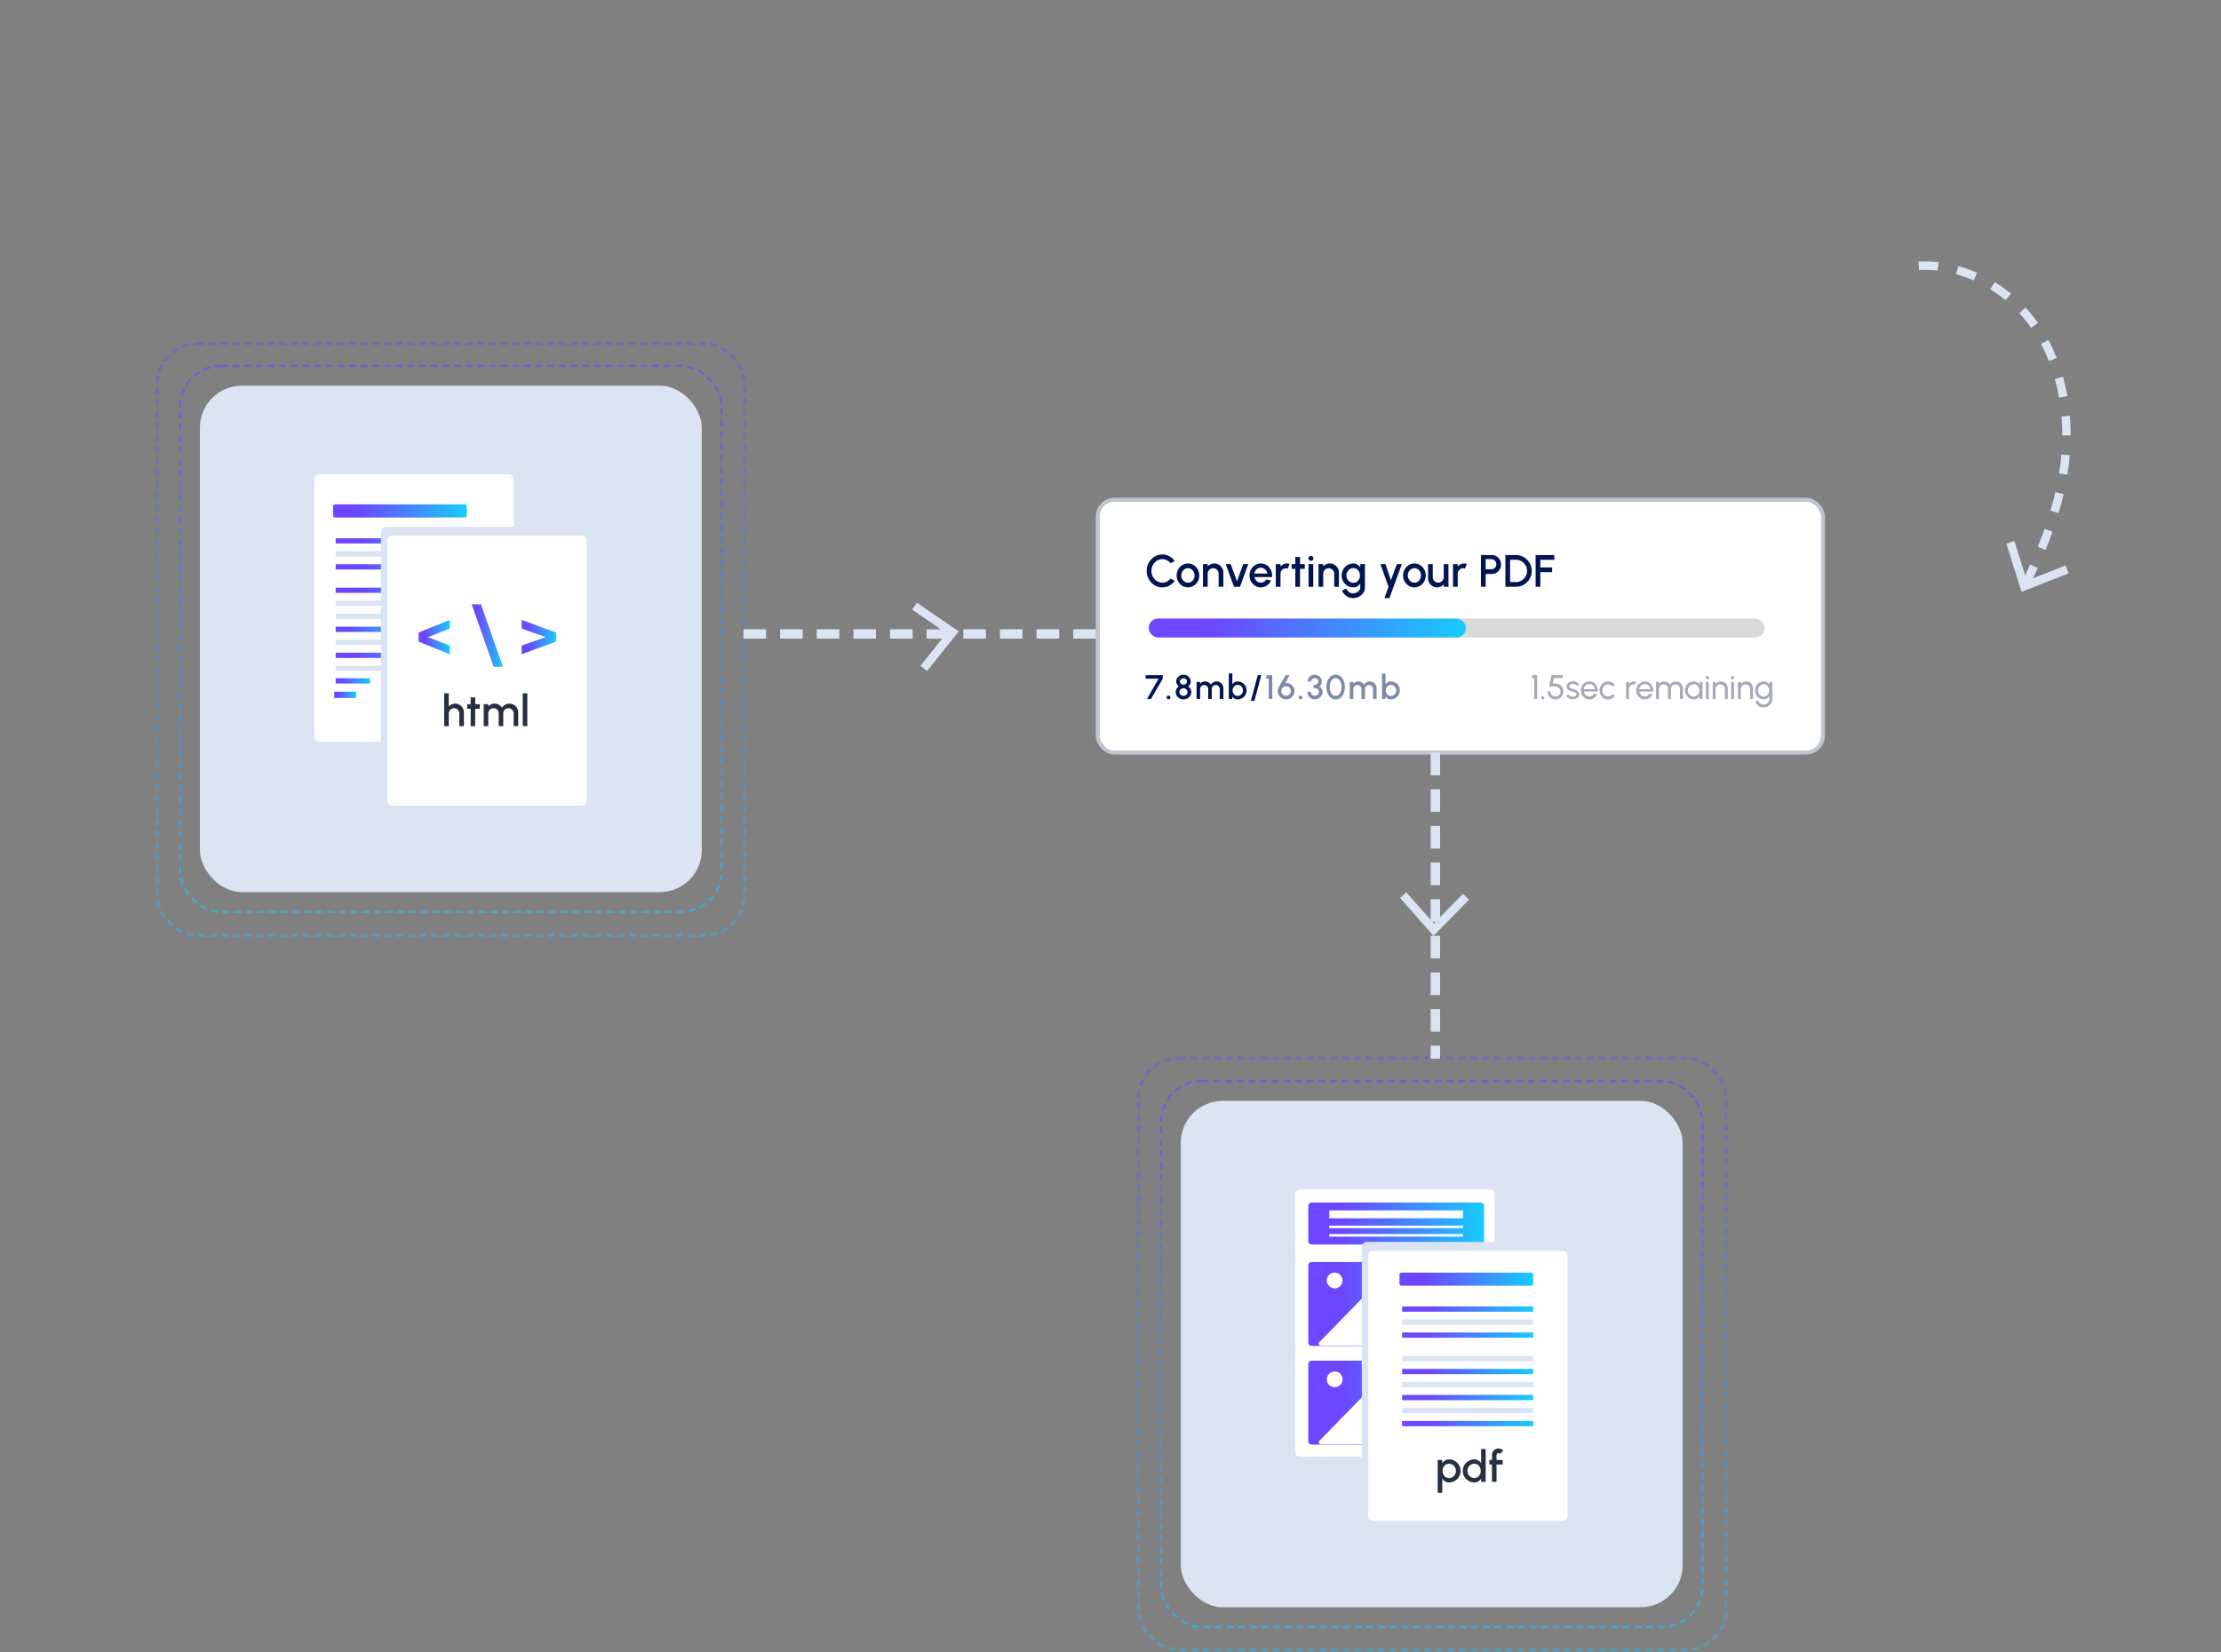
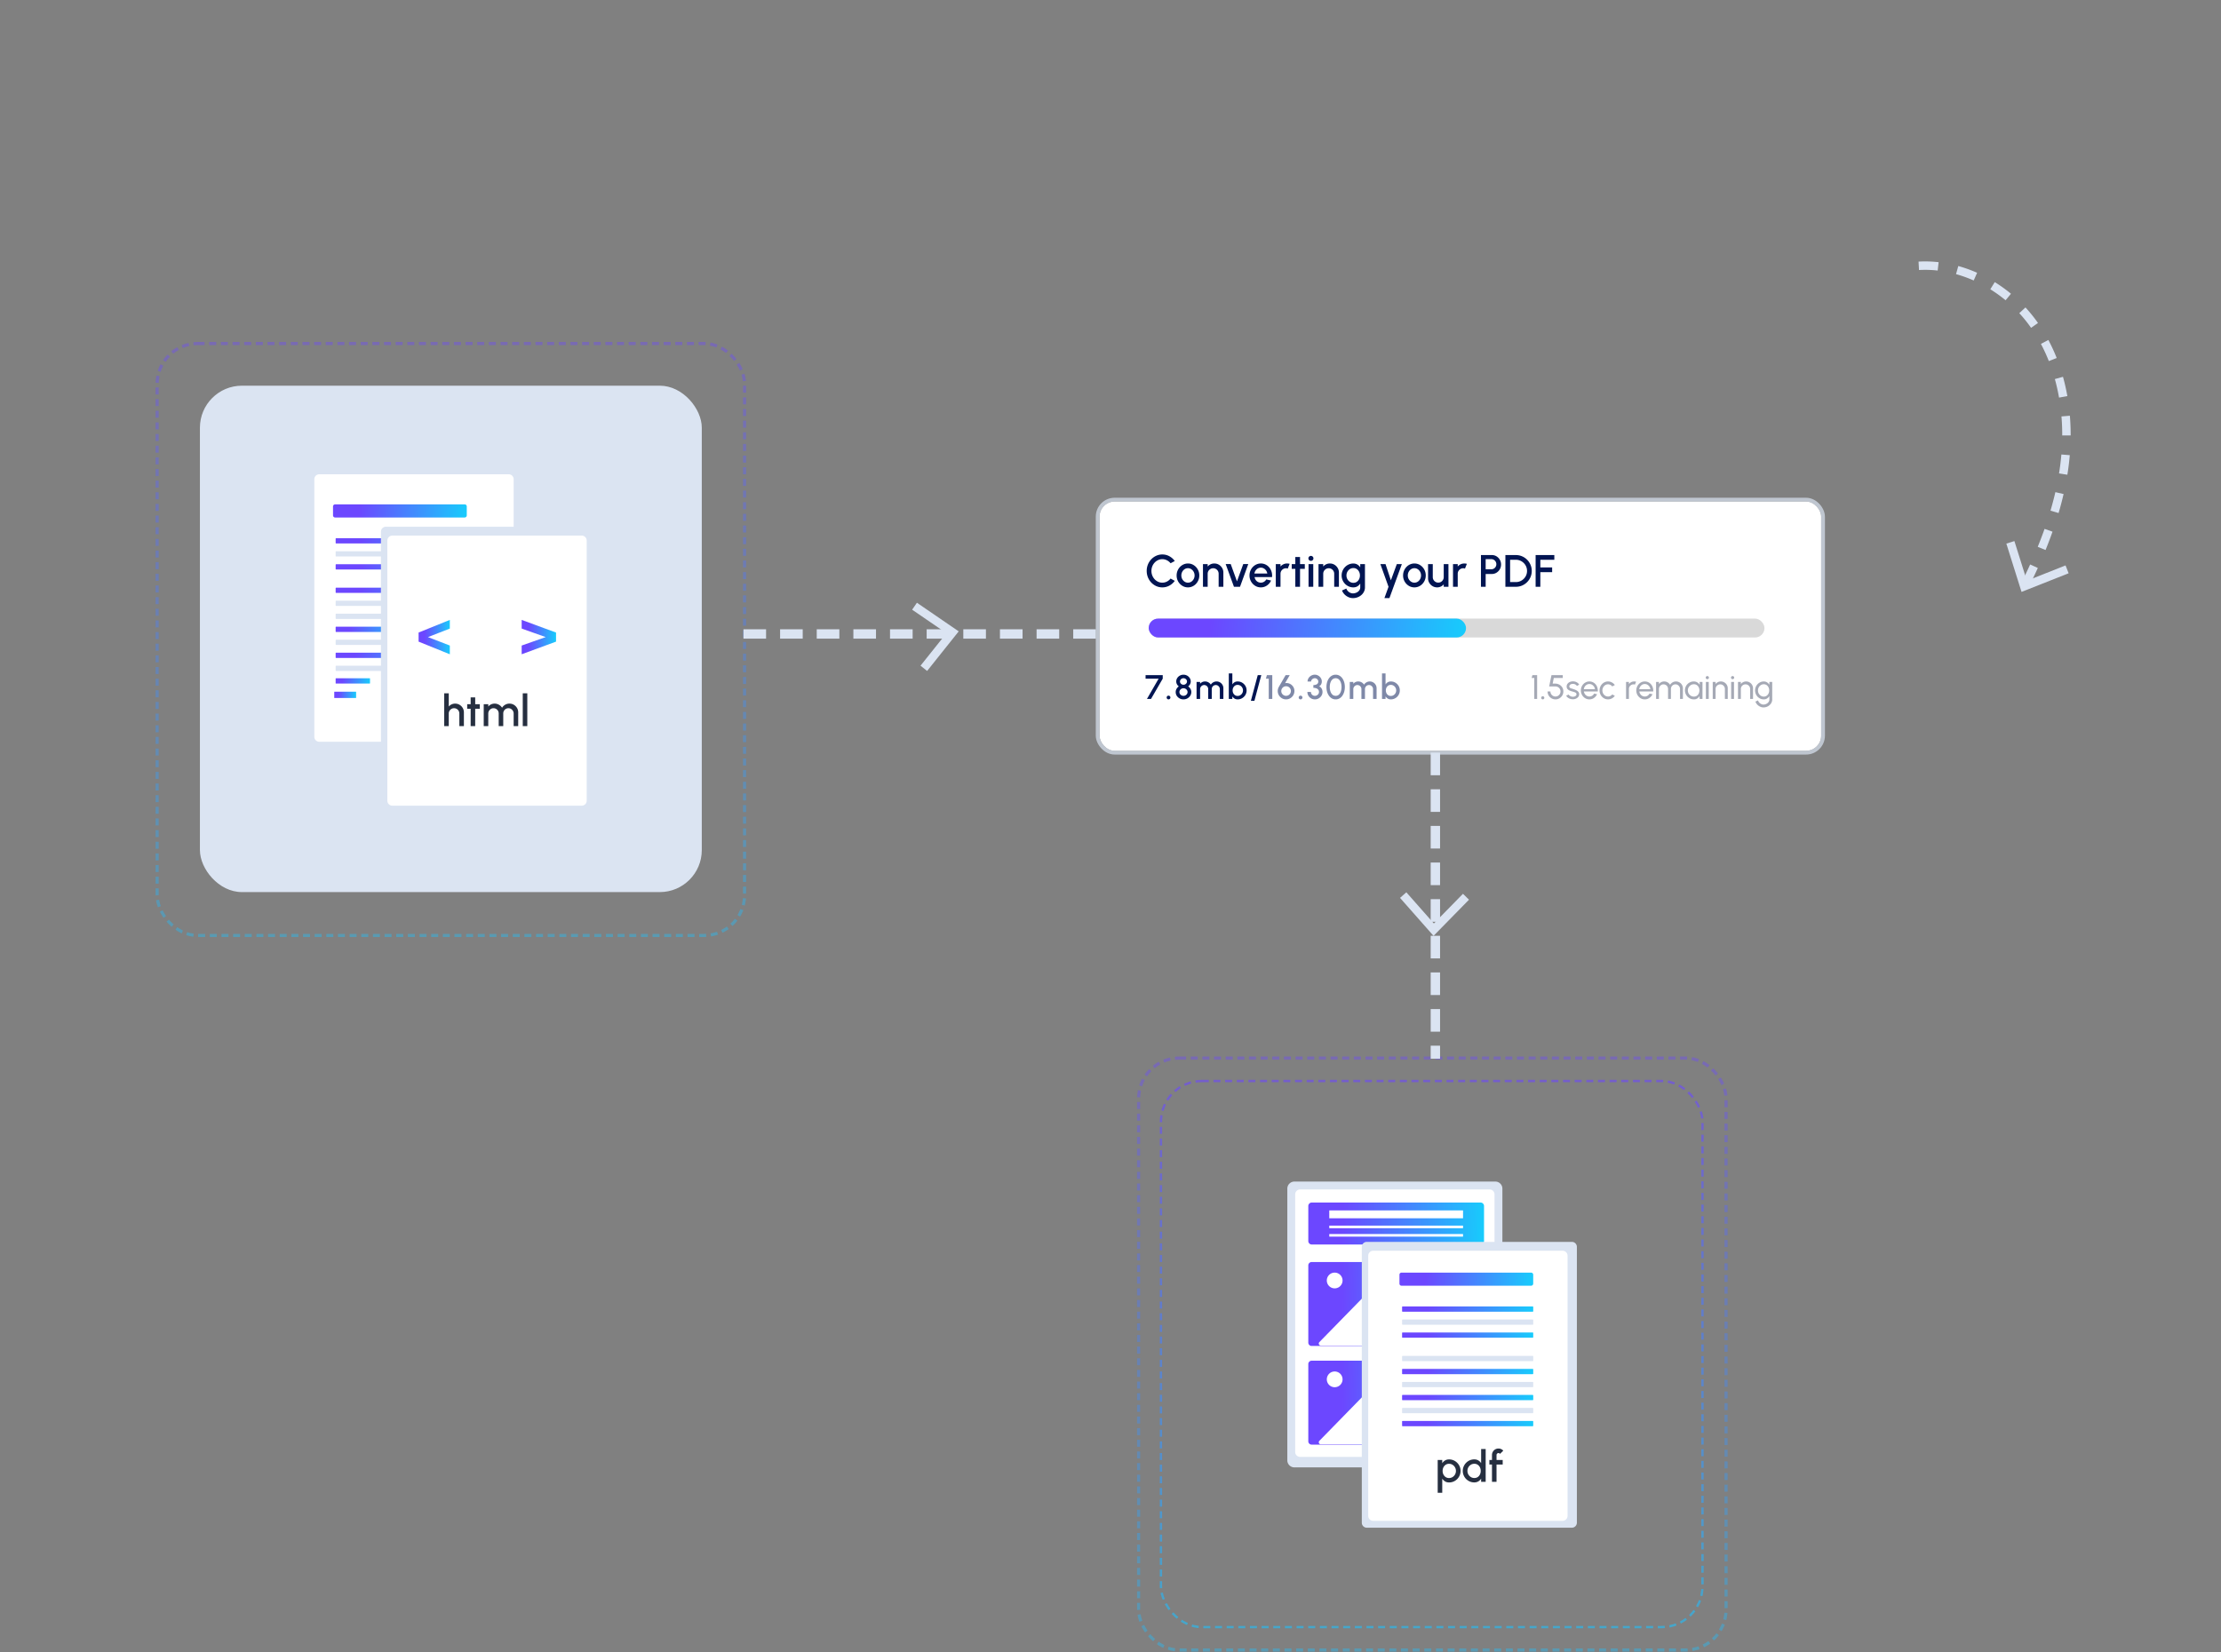
<svg xmlns="http://www.w3.org/2000/svg" width="711" height="529" fill="none">
  <rect width="100%" height="100%" fill="#808080" stroke="none" />
-   <rect width="160.66" height="162.155" x="378" y="352.5" fill="#DBE4F2" rx="13.451" />
  <g clip-path="url(#a)">
    <path fill="#DBE4F2" d="M478.695 378.347h-64.332a2.262 2.262 0 0 0-2.259 2.262v86.998a2.26 2.26 0 0 0 2.259 2.262h64.332a2.265 2.265 0 0 0 2.26-2.262v-86.998a2.266 2.266 0 0 0-2.26-2.262z" />
    <path fill="#fff" d="M416.185 380.866a1.587 1.587 0 0 0-1.562 1.598v82.45a1.58 1.58 0 0 0 1.562 1.597h60.69a1.58 1.58 0 0 0 1.562-1.597v-82.45a1.583 1.583 0 0 0-1.562-1.598h-60.69z" />
    <path fill="url(#b)" d="M419.866 385.065c-.29.016-.563.146-.758.362a1.105 1.105 0 0 0-.287.79v11.131c-.012.29.091.574.287.789.195.216.468.346.758.362h54.167a1.106 1.106 0 0 0 1.045-1.151v-11.131a1.108 1.108 0 0 0-1.045-1.152h-54.167z" />
    <path fill="url(#c)" d="M419.866 404.118a1.066 1.066 0 0 0-1.045 1.09v24.69a1.066 1.066 0 0 0 1.045 1.09h54.166a1.074 1.074 0 0 0 1.046-1.09v-24.69a1.071 1.071 0 0 0-1.046-1.09h-54.166z" />
    <path fill="#fff" d="M468.359 387.583h-42.822v2.519h42.822v-2.519zm0 4.87h-42.822v.84h42.822v-.84zm0 2.688h-42.822v.84h42.822v-.84zm-17.766 35.808h19.653a.636.636 0 0 0 .584-.4.655.655 0 0 0-.137-.706l-12.578-12.871a.618.618 0 0 0-.894 0l-3.129 3.202a1.308 1.308 0 0 1-1.876 0l-9.797-10.026a.62.62 0 0 0-.69-.14.624.624 0 0 0-.205.14l-19.16 19.607a.655.655 0 0 0-.138.706.633.633 0 0 0 .584.4h27.807l-.024.088zm-23.376-18.407a2.52 2.52 0 1 0-.001-5.039 2.52 2.52 0 0 0 .001 5.039z" />
    <path fill="url(#d)" d="M419.866 435.709a1.066 1.066 0 0 0-1.045 1.09v24.69a1.066 1.066 0 0 0 1.045 1.09h54.166a1.074 1.074 0 0 0 1.046-1.09v-24.69a1.071 1.071 0 0 0-1.046-1.09h-54.166z" />
    <path fill="#fff" d="M450.593 462.561h19.653a.636.636 0 0 0 .584-.4.655.655 0 0 0-.137-.706l-12.578-12.871a.61.61 0 0 0-.447-.189.635.635 0 0 0-.447.189l-3.129 3.201a1.308 1.308 0 0 1-1.876 0l-9.797-10.025a.613.613 0 0 0-.447-.189.632.632 0 0 0-.448.189l-19.16 19.607a.655.655 0 0 0-.138.706.633.633 0 0 0 .584.4h27.807l-.024.088zm-23.376-18.363a2.52 2.52 0 1 0 0-5.039 2.52 2.52 0 0 0 0 5.039z" />
    <path fill="#DBE4F2" d="M437.546 397.659a1.593 1.593 0 0 0-1.597 1.59v88.341a1.592 1.592 0 0 0 1.597 1.591h65.657a1.595 1.595 0 0 0 1.597-1.591v-88.341a1.594 1.594 0 0 0-1.597-1.59h-65.657z" />
    <path fill="#fff" d="M439.564 400.5a1.587 1.587 0 0 0-1.562 1.612v83.259a1.589 1.589 0 0 0 1.562 1.612h60.69a1.587 1.587 0 0 0 1.562-1.612v-83.259a1.592 1.592 0 0 0-1.562-1.612h-60.69z" />
    <path fill="url(#e)" d="M448.704 407.501a.671.671 0 0 0-.702.637v2.924a.673.673 0 0 0 .702.637h41.415a.675.675 0 0 0 .701-.637v-2.924a.673.673 0 0 0-.701-.637h-41.415z" />
    <path fill="url(#f)" d="M449.018 418.339a.174.174 0 0 0-.068.016.173.173 0 0 0-.094.099.158.158 0 0 0-.012.068v1.314a.16.16 0 0 0 .012.068.173.173 0 0 0 .094.099c.021.01.044.015.068.015h41.635a.17.17 0 0 0 .124-.055.176.176 0 0 0 .05-.127v-1.314a.176.176 0 0 0-.05-.127.183.183 0 0 0-.124-.056h-41.635z" />
    <path fill="#DBE4F2" d="M449.018 422.505a.174.174 0 0 0-.068.016.173.173 0 0 0-.094.099.158.158 0 0 0-.012.068v1.314a.16.16 0 0 0 .012.068.173.173 0 0 0 .094.099c.021.01.044.015.068.016h41.635a.183.183 0 0 0 .162-.115.199.199 0 0 0 .012-.068v-1.314a.176.176 0 0 0-.05-.127.183.183 0 0 0-.124-.056h-41.635z" />
    <path fill="url(#g)" d="M449.018 426.672a.157.157 0 0 0-.068.015.173.173 0 0 0-.094.099.162.162 0 0 0-.012.069v1.313a.179.179 0 0 0 .174.183h41.635a.183.183 0 0 0 .162-.114.205.205 0 0 0 .012-.069v-1.313a.176.176 0 0 0-.05-.128.17.17 0 0 0-.124-.055h-41.635z" />
    <path fill="#DBE4F2" d="M449.018 434.171a.157.157 0 0 0-.068.015.173.173 0 0 0-.094.099.162.162 0 0 0-.012.069v1.313a.179.179 0 0 0 .174.183h41.635a.203.203 0 0 0 .068-.015.188.188 0 0 0 .094-.099.205.205 0 0 0 .012-.069v-1.313a.176.176 0 0 0-.05-.128.17.17 0 0 0-.124-.055h-41.635z" />
    <path fill="url(#h)" d="M449.018 438.337a.173.173 0 0 0-.125.055.173.173 0 0 0-.037.059.162.162 0 0 0-.012.069v1.313a.162.162 0 0 0 .012.069.173.173 0 0 0 .094.099.193.193 0 0 0 .068.015h41.635a.203.203 0 0 0 .068-.015.185.185 0 0 0 .094-.099.2.2 0 0 0 .012-.069v-1.313a.176.176 0 0 0-.05-.128.185.185 0 0 0-.056-.04.181.181 0 0 0-.068-.015h-41.635z" />
    <path fill="#DBE4F2" d="M449.018 442.503a.193.193 0 0 0-.068.015.18.18 0 0 0-.106.168v1.313a.162.162 0 0 0 .012.069.173.173 0 0 0 .094.099c.021.01.044.015.068.015h41.635a.17.17 0 0 0 .124-.055.176.176 0 0 0 .05-.128v-1.313a.205.205 0 0 0-.012-.069.188.188 0 0 0-.094-.099.203.203 0 0 0-.068-.015h-41.635z" />
    <path fill="url(#i)" d="M449.018 446.669a.174.174 0 0 0-.068.016.173.173 0 0 0-.094.099.16.16 0 0 0-.012.068v1.314a.16.16 0 0 0 .012.068.173.173 0 0 0 .094.099c.021.01.044.015.068.016h41.635a.183.183 0 0 0 .162-.115.199.199 0 0 0 .012-.068v-1.314a.176.176 0 0 0-.05-.127.183.183 0 0 0-.124-.056h-41.635z" />
    <path fill="#DBE4F2" d="M449.018 450.836a.157.157 0 0 0-.068.015.173.173 0 0 0-.094.099.162.162 0 0 0-.012.069v1.313a.179.179 0 0 0 .174.183h41.635a.203.203 0 0 0 .068-.015.188.188 0 0 0 .094-.099.205.205 0 0 0 .012-.069v-1.313a.176.176 0 0 0-.05-.128.17.17 0 0 0-.124-.055h-41.635z" />
    <path fill="url(#j)" d="M449.018 455.002a.178.178 0 0 0-.174.183v1.313a.162.162 0 0 0 .012.069.173.173 0 0 0 .094.099.173.173 0 0 0 .068.015h41.635a.181.181 0 0 0 .068-.015.185.185 0 0 0 .094-.099.2.2 0 0 0 .012-.069v-1.313a.176.176 0 0 0-.05-.128.185.185 0 0 0-.056-.04.203.203 0 0 0-.068-.015h-41.635z" />
    <path fill="#262F40" d="M461.7 477.997h-1.456v-10.5h1.456v1.029c.234-.36.532-.651.896-.875.364-.224.794-.336 1.288-.336a3.635 3.635 0 0 1 2.604 1.085c.336.336.6.725.791 1.169.192.443.287.919.287 1.428 0 .508-.095.987-.287 1.435a3.784 3.784 0 0 1-.791 1.183 3.713 3.713 0 0 1-1.176.791 3.568 3.568 0 0 1-1.428.287c-.494 0-.924-.112-1.288-.336a2.934 2.934 0 0 1-.896-.875v4.515zm2.17-9.275a1.88 1.88 0 0 0-1.071.308c-.308.205-.548.48-.721.826-.172.34-.259.721-.259 1.141 0 .42.087.802.259 1.148.173.345.413.62.721.826.308.205.665.308 1.071.308.402 0 .77-.101 1.106-.301.336-.206.605-.481.805-.826.201-.346.301-.731.301-1.155 0-.416-.1-.796-.301-1.141a2.25 2.25 0 0 0-.798-.826 2.087 2.087 0 0 0-1.113-.308zm10.277-4.725h1.456v10.5h-1.456v-1.029a2.708 2.708 0 0 1-.896.882c-.369.219-.801.329-1.295.329-.509 0-.985-.096-1.428-.287a3.805 3.805 0 0 1-1.176-.791 3.81 3.81 0 0 1-.791-1.176 3.558 3.558 0 0 1-.287-1.428c0-.509.095-.985.287-1.428a3.723 3.723 0 0 1 1.967-1.974 3.551 3.551 0 0 1 1.428-.287c.494 0 .926.112 1.295.336.368.219.667.508.896.868v-4.515zm-2.177 9.275c.41 0 .77-.101 1.078-.301.308-.206.546-.481.714-.826.172-.346.259-.728.259-1.148 0-.425-.087-.81-.259-1.155a2.043 2.043 0 0 0-.721-.819 1.862 1.862 0 0 0-1.071-.308c-.406 0-.777.102-1.113.308a2.284 2.284 0 0 0-1.092 1.974c0 .424.1.809.301 1.155.205.34.473.613.805.819.336.2.702.301 1.099.301zm7.108-7.364v1.589h1.974v1.456h-1.974v5.544h-1.456v-5.544h-.833v-1.456h.833v-1.589a2 2 0 0 1 .28-1.043c.187-.318.437-.57.749-.756.318-.187.67-.28 1.057-.28.28 0 .553.056.819.168.266.112.504.284.714.518l-1.043 1.029a.472.472 0 0 0-.217-.189.572.572 0 0 0-.273-.07.622.622 0 0 0-.63.623z" />
  </g>
  <rect width="173.364" height="174.858" x="371.647" y="346.149" stroke="url(#k)" stroke-dasharray="2.24 1.49" stroke-width=".747" opacity=".6" rx="13.077" />
  <rect width="188.056" height="189.55" x="364.5" y="338.802" stroke="url(#l)" stroke-dasharray="2.24 1.49" opacity=".4" rx="12.951" />
  <rect width="160.66" height="162.155" x="64" y="123.5" fill="#DBE4F2" rx="13.451" />
  <g clip-path="url(#m)">
    <path fill="#DBE4F2" d="M164.695 149.347h-64.332a2.264 2.264 0 0 0-2.26 2.262v86.998a2.263 2.263 0 0 0 2.26 2.262h64.332a2.265 2.265 0 0 0 2.26-2.262v-86.998a2.266 2.266 0 0 0-2.26-2.262z" />
    <path fill="#fff" d="M102.185 151.866a1.587 1.587 0 0 0-1.562 1.598v82.45a1.58 1.58 0 0 0 1.562 1.597h60.69a1.58 1.58 0 0 0 1.562-1.597v-82.45a1.583 1.583 0 0 0-1.562-1.598h-60.69z" />
    <path fill="url(#n)" d="M107.309 161.504a.673.673 0 0 0-.702.637v2.924a.673.673 0 0 0 .702.637h41.415a.672.672 0 0 0 .702-.637v-2.924a.67.67 0 0 0-.702-.637h-41.415z" />
    <path fill="url(#o)" d="M107.623 172.342a.183.183 0 0 0-.162.115.195.195 0 0 0-.012.068v1.314c0 .023.004.046.012.068a.19.19 0 0 0 .037.059.184.184 0 0 0 .057.04c.022.01.045.015.068.015h41.635a.173.173 0 0 0 .162-.114.16.16 0 0 0 .012-.068v-1.314a.158.158 0 0 0-.012-.068.173.173 0 0 0-.094-.099.178.178 0 0 0-.068-.016h-41.635z" />
    <path fill="#DBE4F2" d="M107.54 176.509a.052.052 0 0 0-.035.015.117.117 0 0 0-.03.04.291.291 0 0 0-.026.127v1.314a.291.291 0 0 0 .026.127.117.117 0 0 0 .03.04c.011.01.023.015.035.016h21.798a.064.064 0 0 0 .036-.016.115.115 0 0 0 .029-.04.205.205 0 0 0 .02-.059.374.374 0 0 0 .006-.068v-1.314a.382.382 0 0 0-.006-.068.205.205 0 0 0-.02-.059.115.115 0 0 0-.029-.04.056.056 0 0 0-.036-.015H107.54z" />
    <path fill="url(#p)" d="M107.623 180.675a.181.181 0 0 0-.125.055.19.19 0 0 0-.037.059.2.2 0 0 0-.012.069v1.313c0 .023.004.047.012.069a.19.19 0 0 0 .037.059c.017.017.036.03.057.04a.203.203 0 0 0 .068.015h41.635a.198.198 0 0 0 .068-.015.173.173 0 0 0 .094-.099.165.165 0 0 0 .012-.069v-1.313a.162.162 0 0 0-.012-.069.173.173 0 0 0-.094-.099.177.177 0 0 0-.068-.015h-41.635z" />
    <path fill="url(#q)" d="M107.623 188.174a.181.181 0 0 0-.125.055.19.19 0 0 0-.037.059.2.2 0 0 0-.012.069v1.313a.2.2 0 0 0 .012.069.19.19 0 0 0 .037.059c.017.017.036.03.057.04a.203.203 0 0 0 .068.015h41.635a.198.198 0 0 0 .068-.015.173.173 0 0 0 .094-.099.162.162 0 0 0 .012-.069v-1.313a.162.162 0 0 0-.012-.069.173.173 0 0 0-.094-.099.177.177 0 0 0-.068-.015h-41.635z" />
    <path fill="#DBE4F2" d="M107.582 192.34a.12.12 0 0 0-.095.055.191.191 0 0 0-.029.059.267.267 0 0 0-.009.069v1.313c0 .024.003.047.009.069a.191.191 0 0 0 .029.059c.012.017.027.03.043.04a.108.108 0 0 0 .052.015h31.715a.107.107 0 0 0 .051-.015.151.151 0 0 0 .044-.04.19.19 0 0 0 .028-.059.199.199 0 0 0 .009-.069v-1.313a.202.202 0 0 0-.009-.069.19.19 0 0 0-.028-.059.151.151 0 0 0-.044-.04.12.12 0 0 0-.051-.015h-31.715zm.041 4.166a.183.183 0 0 0-.162.115.195.195 0 0 0-.012.068v1.314c0 .023.004.046.012.068a.19.19 0 0 0 .037.059.184.184 0 0 0 .057.04c.022.01.045.015.068.015h41.635a.173.173 0 0 0 .162-.114.16.16 0 0 0 .012-.068v-1.314a.158.158 0 0 0-.012-.068.173.173 0 0 0-.094-.099.178.178 0 0 0-.068-.016h-41.635z" />
    <path fill="url(#r)" d="M107.54 200.673a.052.052 0 0 0-.035.015.117.117 0 0 0-.03.04.291.291 0 0 0-.026.127v1.314a.291.291 0 0 0 .026.127.117.117 0 0 0 .03.04c.011.01.023.015.035.016h21.798a.064.064 0 0 0 .036-.016.115.115 0 0 0 .029-.04.205.205 0 0 0 .02-.059.374.374 0 0 0 .006-.068v-1.314a.382.382 0 0 0-.006-.068.205.205 0 0 0-.02-.059.115.115 0 0 0-.029-.04.056.056 0 0 0-.036-.015H107.54z" />
    <path fill="#DBE4F2" d="M107.623 204.839a.181.181 0 0 0-.125.055.19.19 0 0 0-.037.059.2.2 0 0 0-.012.069v1.313a.2.2 0 0 0 .012.069.19.19 0 0 0 .037.059c.017.017.036.03.057.04a.203.203 0 0 0 .068.015h41.635a.198.198 0 0 0 .068-.015.173.173 0 0 0 .094-.099.162.162 0 0 0 .012-.069v-1.313a.162.162 0 0 0-.012-.069.173.173 0 0 0-.094-.099.177.177 0 0 0-.068-.015h-41.635z" />
    <path fill="url(#s)" d="M107.582 209.005a.12.12 0 0 0-.052.015.175.175 0 0 0-.072.099.267.267 0 0 0-.009.069v1.313c0 .024.003.047.009.069a.191.191 0 0 0 .029.059c.012.017.027.03.043.04a.108.108 0 0 0 .052.015h31.715a.107.107 0 0 0 .051-.015.151.151 0 0 0 .044-.04.19.19 0 0 0 .028-.059.199.199 0 0 0 .009-.069v-1.313a.202.202 0 0 0-.037-.127.155.155 0 0 0-.044-.041.12.12 0 0 0-.051-.015h-31.715z" />
    <path fill="#DBE4F2" d="M107.623 213.171a.183.183 0 0 0-.162.115.199.199 0 0 0-.012.068v1.314c0 .023.004.046.012.068a.19.19 0 0 0 .037.059.184.184 0 0 0 .125.056h41.635a.178.178 0 0 0 .068-.016.173.173 0 0 0 .094-.099.16.16 0 0 0 .012-.068v-1.314a.16.16 0 0 0-.012-.068.173.173 0 0 0-.094-.099.178.178 0 0 0-.068-.016h-41.635z" />
    <path fill="url(#t)" d="M107.495 217.19c-.006.001-.012.006-.018.015a.148.148 0 0 0-.015.041.692.692 0 0 0-.013.127v1.313a.763.763 0 0 0 .013.128.129.129 0 0 0 .015.04c.006.01.012.015.018.015h10.909c.006 0 .012-.005.017-.015a.314.314 0 0 0 .025-.099.763.763 0 0 0 .003-.069v-1.313a.78.78 0 0 0-.003-.069.318.318 0 0 0-.025-.099c-.005-.009-.011-.014-.017-.015h-10.909z" />
    <path fill="url(#u)" d="M107.031 221.5c-.004.001-.008.007-.011.018a.655.655 0 0 0-.016.118 2.138 2.138 0 0 0-.002.082v1.564a2.138 2.138 0 0 0 .008.152c.003.02.006.036.01.048.003.011.007.017.011.018h6.942c.004-.001.008-.007.011-.018a.303.303 0 0 0 .01-.048c.002-.02.005-.044.006-.07l.002-.082v-1.564l-.002-.082c-.001-.026-.004-.05-.006-.07a.303.303 0 0 0-.01-.048c-.003-.011-.007-.017-.011-.018h-6.942z" />
-     <path fill="#fff" d="M136.593 233.561h19.653a.636.636 0 0 0 .584-.4.655.655 0 0 0-.137-.706l-12.578-12.871a.61.61 0 0 0-.447-.189.635.635 0 0 0-.447.189l-3.129 3.201a1.308 1.308 0 0 1-1.876 0l-9.797-10.025a.613.613 0 0 0-.447-.189.632.632 0 0 0-.448.189l-19.16 19.607a.655.655 0 0 0-.138.706.633.633 0 0 0 .584.4h27.807l-.024.088z" />
    <path fill="#DBE4F2" d="M123.546 168.659a1.593 1.593 0 0 0-1.597 1.59v88.341a1.592 1.592 0 0 0 1.597 1.591h65.657a1.595 1.595 0 0 0 1.597-1.591v-88.341a1.594 1.594 0 0 0-1.597-1.59h-65.657z" />
    <path fill="#fff" d="M125.564 171.5a1.587 1.587 0 0 0-1.562 1.612v83.259a1.589 1.589 0 0 0 1.562 1.612h60.69a1.587 1.587 0 0 0 1.562-1.612v-83.259a1.592 1.592 0 0 0-1.562-1.612h-60.69z" />
    <path fill="#262F40" d="M148.505 228.111v4.389h-1.456v-4.032c0-.313-.077-.597-.231-.854a1.647 1.647 0 0 0-.609-.609 1.603 1.603 0 0 0-.854-.231c-.308 0-.59.077-.847.231a1.712 1.712 0 0 0-.616.609 1.628 1.628 0 0 0-.231.854v4.032h-1.456V222h1.456v4.242a2.65 2.65 0 0 1 2.044-.938c.518 0 .99.126 1.414.378.425.252.761.59 1.008 1.015.252.425.378.896.378 1.414zm5.094-1.155h-1.47l-.007 5.544h-1.456l.007-5.544h-1.113V225.5h1.113l-.007-2.198h1.456l.007 2.198h1.47v1.456zm1.253 5.544v-7h1.456v.742a2.628 2.628 0 0 1 2.037-.938c.499 0 .959.121 1.379.364.42.238.753.555 1.001.952.247-.397.576-.714.987-.952a2.665 2.665 0 0 1 1.372-.364c.518 0 .989.126 1.414.378.424.252.763.59 1.015 1.015.252.425.378.896.378 1.414v4.389h-1.456v-4.018c0-.308-.075-.59-.224-.847a1.795 1.795 0 0 0-.602-.623 1.542 1.542 0 0 0-.84-.238 1.62 1.62 0 0 0-.84.224 1.666 1.666 0 0 0-.602.609c-.15.257-.224.548-.224.875v4.018h-1.456v-4.018a1.662 1.662 0 0 0-1.673-1.708c-.304 0-.584.079-.84.238a1.786 1.786 0 0 0-.602.623c-.15.257-.224.539-.224.847v4.018h-1.456zm12.496 0V222h1.456v10.5h-1.456z" />
    <path fill="url(#v)" d="m167.002 198.5 11 4.046v2.908l-11 4.046v-2.794l7.695-2.706-7.695-2.727V198.5z" />
-     <path fill="url(#w)" d="M161.002 213.5h-2.965l-7.035-20h2.965l7.035 20z" />
+     <path fill="url(#w)" d="M161.002 213.5h-2.965l-7.035-20l7.035 20z" />
    <path fill="url(#x)" d="M144.002 198.5v2.773L137.006 204l6.996 2.706v2.794l-10-4.046v-2.908l10-4.046z" />
  </g>
-   <rect width="173.364" height="174.858" x="57.647" y="117.148" stroke="url(#y)" stroke-dasharray="2.24 1.49" stroke-width=".747" opacity=".6" rx="13.077" />
  <rect width="188.056" height="189.55" x="50.301" y="110" stroke="url(#z)" stroke-dasharray="2.24 1.49" opacity=".4" rx="12.951" />
  <path stroke="#DBE4F2" stroke-dasharray="7.24 4.49" stroke-width="3" d="M238 203h223m-1.5 38v98" />
  <rect width="231" height="79.822" x="352" y="160.589" fill="#fff" rx="4.838" />
  <rect width="232.209" height="81.031" x="351.395" y="159.984" stroke="#DBE4F2" stroke-opacity=".7" stroke-width="1.209" rx="5.442" />
  <path fill="#011552" d="M372.085 188.081a4.686 4.686 0 0 1-1.938-.406 5.163 5.163 0 0 1-1.596-1.132 5.431 5.431 0 0 1-1.074-1.684 5.423 5.423 0 0 1-.385-2.046 5.341 5.341 0 0 1 1.459-3.723 5.018 5.018 0 0 1 1.596-1.132 4.629 4.629 0 0 1 1.938-.413c.822 0 1.579.191 2.271.573.692.382 1.265.89 1.72 1.524l-1.343.718a3.507 3.507 0 0 0-1.168-.95 3.211 3.211 0 0 0-1.48-.356c-.484 0-.936.099-1.357.298a3.59 3.59 0 0 0-1.11.812 3.76 3.76 0 0 0-.748 1.198 3.92 3.92 0 0 0-.268 1.451c0 .518.089 1.004.268 1.459.179.449.428.849.748 1.197a3.7 3.7 0 0 0 1.117.813c.421.193.871.29 1.35.29.532 0 1.028-.119 1.487-.356a3.492 3.492 0 0 0 1.161-.958l1.343.733a5.156 5.156 0 0 1-1.72 1.524 4.66 4.66 0 0 1-2.271.566zm8.213 0a3.387 3.387 0 0 1-1.829-.515 3.862 3.862 0 0 1-1.313-1.379 3.876 3.876 0 0 1-.486-1.923c0-.532.094-1.028.283-1.487.188-.465.447-.871.776-1.219a3.646 3.646 0 0 1 1.161-.828c.44-.198.91-.297 1.408-.297.668 0 1.275.172 1.821.515.552.344.99.806 1.314 1.386.329.581.493 1.224.493 1.93 0 .528-.094 1.021-.283 1.481-.188.459-.45.866-.783 1.219a3.631 3.631 0 0 1-1.154.82 3.364 3.364 0 0 1-1.408.297zm0-1.509a1.91 1.91 0 0 0 1.081-.319c.32-.213.571-.494.755-.842.189-.353.283-.735.283-1.147a2.38 2.38 0 0 0-.29-1.161 2.263 2.263 0 0 0-.762-.842 1.89 1.89 0 0 0-1.067-.319c-.397 0-.757.107-1.081.319a2.31 2.31 0 0 0-.762.85 2.456 2.456 0 0 0-.276 1.153c0 .431.097.82.29 1.169.194.348.45.626.77.834.324.203.677.305 1.059.305zm11.332-3.229v4.55h-1.51v-4.18c0-.324-.08-.619-.239-.885a1.718 1.718 0 0 0-.632-.632 1.667 1.667 0 0 0-.885-.239c-.319 0-.612.08-.878.239a1.765 1.765 0 0 0-.638.632c-.16.266-.24.561-.24.885v4.18h-1.509v-7.257h1.509v.769a2.746 2.746 0 0 1 2.119-.972c.537 0 1.026.13 1.466.392.44.261.788.612 1.045 1.052.261.44.392.929.392 1.466zm5.329 4.55h-1.937l-2.649-7.271h1.611l2.003 5.529 2.01-5.529h1.604l-2.642 7.271zm6.668.188a3.387 3.387 0 0 1-1.829-.515 3.853 3.853 0 0 1-1.313-1.379 3.866 3.866 0 0 1-.487-1.923c0-.532.095-1.028.283-1.487.189-.465.448-.871.777-1.219a3.646 3.646 0 0 1 1.161-.828 3.39 3.39 0 0 1 1.408-.297 3.38 3.38 0 0 1 1.531.348c.464.228.861.544 1.19.951.329.401.571.866.726 1.393.154.522.2 1.079.137 1.669h-5.594c.063.334.183.636.362.907.184.266.416.477.697.631.285.155.602.235.951.24.367 0 .701-.092 1.001-.276.305-.184.554-.438.748-.762l1.531.356a3.834 3.834 0 0 1-1.314 1.582 3.37 3.37 0 0 1-1.966.609zm-2.061-4.441h4.122a2.112 2.112 0 0 0-.371-.943 2.12 2.12 0 0 0-.732-.675 1.873 1.873 0 0 0-.958-.254c-.344 0-.663.082-.958.247-.29.164-.532.389-.726.675-.189.28-.314.597-.377.95zm6.847 4.253v-7.257h1.51v.769a2.75 2.75 0 0 1 2.118-.972c.271 0 .54.036.806.109l-.602 1.524a1.562 1.562 0 0 0-.566-.109c-.32 0-.612.08-.878.239a1.768 1.768 0 0 0-.639.632c-.16.266-.239.561-.239.885v4.18h-1.51zm9.288-5.748h-1.524l-.007 5.748h-1.509l.007-5.748h-1.154v-1.509h1.154l-.007-2.279h1.509l.007 2.279h1.524v1.509zm1.2-1.509h1.509v7.257h-1.509v-7.257zm.769-1.052a.8.8 0 0 1-.58-.225.755.755 0 0 1-.232-.566c0-.223.077-.409.232-.559a.778.778 0 0 1 .573-.232c.223 0 .411.077.566.232.155.15.232.336.232.559a.755.755 0 0 1-.232.566.758.758 0 0 1-.559.225zm8.951 3.759v4.55h-1.509v-4.18c0-.324-.08-.619-.24-.885a1.716 1.716 0 0 0-.631-.632 1.67 1.67 0 0 0-.886-.239c-.319 0-.611.08-.878.239a1.773 1.773 0 0 0-.638.632c-.16.266-.24.561-.24.885v4.18h-1.509v-7.257h1.509v.769a2.75 2.75 0 0 1 2.119-.972c.537 0 1.026.13 1.466.392.44.261.789.612 1.045 1.052.261.44.392.929.392 1.466zm6.829-2.707h1.509v7.445c0 .499-.106.958-.319 1.379a3.373 3.373 0 0 1-.849 1.088c-.358.31-.769.55-1.234.719a4.149 4.149 0 0 1-1.444.254c-.508 0-.996-.109-1.466-.327a4.065 4.065 0 0 1-1.24-.87 3.61 3.61 0 0 1-.791-1.249l1.386-.624c.096.3.251.566.464.799.218.232.469.416.755.551.29.136.588.203.892.203.3 0 .588-.048.864-.145.28-.092.53-.222.747-.392.223-.169.399-.372.53-.609a1.58 1.58 0 0 0 .196-.777v-1.226a2.822 2.822 0 0 1-.914.892c-.373.223-.806.334-1.299.334a3.6 3.6 0 0 1-1.452-.297 3.815 3.815 0 0 1-1.197-.82 3.91 3.91 0 0 1-.805-1.219 3.77 3.77 0 0 1-.291-1.481c0-.527.097-1.02.291-1.48.193-.464.462-.871.805-1.219a3.737 3.737 0 0 1 1.197-.827 3.583 3.583 0 0 1 1.452-.298c.493 0 .926.114 1.299.341.372.223.677.52.914.893v-1.038zm-2.199 5.987c.421 0 .789-.107 1.103-.32.315-.217.559-.505.733-.863.174-.358.261-.75.261-1.176 0-.435-.089-.829-.268-1.183a2.147 2.147 0 0 0-.733-.856 1.884 1.884 0 0 0-1.096-.326c-.406 0-.779.106-1.117.319a2.35 2.35 0 0 0-.799.856 2.418 2.418 0 0 0-.297 1.19c0 .436.099.832.297 1.19.204.358.472.644.806.857.339.208.709.312 1.11.312zm13.907-5.987h1.611l-3.977 10.885h-1.603l1.313-3.628-2.605-7.257h1.647l1.713 5.188 1.901-5.188zm5.635 7.445a3.385 3.385 0 0 1-1.829-.515 3.845 3.845 0 0 1-1.313-1.379 3.866 3.866 0 0 1-.487-1.923c0-.532.095-1.028.283-1.487.189-.465.448-.871.777-1.219a3.646 3.646 0 0 1 1.161-.828 3.39 3.39 0 0 1 1.408-.297c.667 0 1.274.172 1.821.515.551.344.989.806 1.313 1.386.329.581.494 1.224.494 1.93 0 .528-.094 1.021-.283 1.481-.189.459-.45.866-.784 1.219a3.62 3.62 0 0 1-1.154.82 3.356 3.356 0 0 1-1.407.297zm0-1.509c.401 0 .762-.107 1.081-.319a2.26 2.26 0 0 0 .754-.842c.189-.353.284-.735.284-1.147a2.37 2.37 0 0 0-.291-1.161 2.246 2.246 0 0 0-.762-.842 1.886 1.886 0 0 0-1.066-.319c-.397 0-.758.107-1.082.319a2.31 2.31 0 0 0-.762.85 2.467 2.467 0 0 0-.275 1.153 2.362 2.362 0 0 0 1.059 2.003c.324.203.677.305 1.06.305zm4.368-1.401v-4.535h1.51v4.165c0 .324.079.62.239.886.16.266.373.479.639.638.266.155.558.232.878.232.324 0 .617-.077.878-.232a1.77 1.77 0 0 0 .631-.638c.16-.266.24-.562.24-.886v-4.165h1.509l.007 7.257h-1.509l-.007-.784a2.732 2.732 0 0 1-2.105.972c-.537 0-1.025-.13-1.466-.392a2.962 2.962 0 0 1-1.052-1.052 2.82 2.82 0 0 1-.392-1.466zm7.986 2.722v-7.257h1.51v.769a2.743 2.743 0 0 1 2.119-.972c.271 0 .539.036.805.109l-.602 1.524a1.558 1.558 0 0 0-.566-.109c-.319 0-.612.08-.878.239a1.775 1.775 0 0 0-.639.632 1.693 1.693 0 0 0-.239.885v4.18h-1.51zm8.944 0v-10.16h3.497c.547 0 1.04.136 1.481.407.445.271.798.636 1.059 1.096.266.459.399.967.399 1.523 0 .566-.135 1.079-.406 1.539a3.064 3.064 0 0 1-1.067 1.088 2.766 2.766 0 0 1-1.466.407H475.6v4.1h-1.509zm1.509-5.61h1.836c.29 0 .554-.072.791-.217.242-.146.433-.339.573-.581.145-.242.218-.515.218-.82 0-.305-.073-.578-.218-.82a1.527 1.527 0 0 0-.573-.58 1.478 1.478 0 0 0-.791-.218H475.6v3.236zm6.314 5.61v-10.16h3.36c.701 0 1.359.133 1.974.4a5.022 5.022 0 0 1 1.618 1.095 5.084 5.084 0 0 1 1.088 1.618c.266.61.399 1.266.399 1.967 0 .701-.133 1.359-.399 1.974a5.185 5.185 0 0 1-1.088 1.618 5.19 5.19 0 0 1-1.618 1.096 5 5 0 0 1-1.974.392h-3.36zm1.509-1.51h1.851c.493 0 .953-.092 1.379-.276.43-.183.81-.44 1.139-.769a3.493 3.493 0 0 0 1.052-2.525 3.493 3.493 0 0 0-1.052-2.525 3.58 3.58 0 0 0-1.139-.769 3.441 3.441 0 0 0-1.379-.276h-1.851v7.14zm8.171 1.51v-10.16h5.987v1.51h-4.478v2.452h3.781v1.51h-3.781v4.688h-1.509zm-124.424 35.91 3.739-6.487h-4.18v-1.132h5.492v1.132l-3.75 6.487h-1.301zm6.906.142a.586.586 0 0 1-.593-.599c0-.163.056-.303.169-.419a.576.576 0 0 1 .424-.174c.167 0 .309.058.425.174a.572.572 0 0 1 .174.419.579.579 0 0 1-.174.425.579.579 0 0 1-.425.174zm4.79 0c-.461 0-.88-.105-1.257-.316a2.485 2.485 0 0 1-.904-.843 2.204 2.204 0 0 1-.332-1.187c0-.366.091-.707.272-1.023.182-.316.423-.577.724-.784a2.124 2.124 0 0 1-.593-.685 1.824 1.824 0 0 1-.229-.893c0-.399.104-.762.311-1.088.21-.331.491-.594.843-.79.352-.195.74-.293 1.165-.293.424 0 .813.098 1.165.293.351.196.631.459.838.79.21.326.315.689.315 1.088 0 .319-.076.617-.228.893a2.046 2.046 0 0 1-.594.685c.309.207.552.468.73.784.181.316.272.657.272 1.023 0 .432-.113.826-.338 1.181a2.529 2.529 0 0 1-2.16 1.165zm0-1.132a1.321 1.321 0 0 0 1.121-.599c.12-.185.18-.39.18-.615 0-.221-.06-.422-.18-.604a1.272 1.272 0 0 0-.468-.441 1.332 1.332 0 0 0-.653-.163 1.32 1.32 0 0 0-1.127.604 1.1 1.1 0 0 0-.174.604c0 .225.058.43.174.615a1.334 1.334 0 0 0 1.127.599zm0-3.554c.207 0 .393-.047.56-.141a1.14 1.14 0 0 0 .409-.376.97.97 0 0 0 .152-.528.94.94 0 0 0-.152-.522 1.131 1.131 0 0 0-.409-.376 1.12 1.12 0 0 0-.56-.141 1.15 1.15 0 0 0-.566.141c-.167.094-.301.22-.403.376a.933.933 0 0 0-.152.522c0 .192.05.368.152.528.102.156.236.281.403.376.17.094.359.141.566.141zm4.187 4.544v-5.442h1.132v.577a2.03 2.03 0 0 1 1.583-.729c.389 0 .746.094 1.072.283.327.185.586.431.779.74a2.167 2.167 0 0 1 3.722.06c.196.33.294.696.294 1.099v3.412h-1.132v-3.123c0-.24-.058-.459-.174-.659a1.382 1.382 0 0 0-.468-.484 1.196 1.196 0 0 0-.653-.185c-.24 0-.457.058-.653.174a1.302 1.302 0 0 0-.642 1.154v3.123h-1.132v-3.123c0-.254-.058-.481-.175-.681a1.285 1.285 0 0 0-.473-.473 1.259 1.259 0 0 0-.653-.174 1.21 1.21 0 0 0-.653.185 1.382 1.382 0 0 0-.468.484c-.116.2-.174.419-.174.659v3.123h-1.132zm13.15-5.594c.53 0 1.01.128 1.442.386.436.258.782.604 1.04 1.04.257.431.386.912.386 1.442a2.812 2.812 0 0 1-.844 2.03 2.886 2.886 0 0 1-.914.615 2.769 2.769 0 0 1-1.11.223c-.381 0-.715-.087-1.002-.261a2.262 2.262 0 0 1-.696-.681v.8h-1.132v-8.163h1.132v3.51c.181-.279.413-.506.696-.68a1.895 1.895 0 0 1 1.002-.261zm-.011 4.637c.316 0 .604-.08.865-.24.262-.16.468-.374.621-.642.156-.269.234-.564.234-.887 0-.33-.078-.63-.234-.898a1.754 1.754 0 0 0-.626-.637 1.614 1.614 0 0 0-.86-.239c-.316 0-.593.079-.833.239a1.64 1.64 0 0 0-.56.642 1.973 1.973 0 0 0-.202.893c0 .326.068.624.202.892.134.269.321.483.56.643.24.156.517.234.833.234zm7.58-6.662-2.205 8.229h-1.132l2.204-8.229h1.133z" />
  <path fill="#011552" fill-opacity=".5" d="M406.158 223.803v-6.487h-.909l.311-1.132h1.73v7.619h-1.132zm5.543.142c-.487 0-.931-.12-1.334-.359a2.809 2.809 0 0 1-.969-.969 2.601 2.601 0 0 1-.359-1.344c0-.261.031-.497.093-.708.061-.21.156-.432.283-.664l2.144-3.717h1.317l-1.486 2.569c.301-.058.595-.06.882-.006.29.051.562.151.816.3.254.145.477.33.67.555.196.221.348.473.457.756.109.283.163.588.163.915a2.679 2.679 0 0 1-.789 1.888 2.728 2.728 0 0 1-.854.577 2.605 2.605 0 0 1-1.034.207zm0-1.132c.297 0 .562-.073.794-.218.232-.145.416-.335.55-.571.134-.236.201-.486.201-.751 0-.28-.069-.535-.207-.768a1.522 1.522 0 0 0-.549-.555 1.474 1.474 0 0 0-.779-.212c-.297 0-.562.073-.794.218a1.602 1.602 0 0 0-.55.566c-.13.232-.196.482-.196.751 0 .294.071.557.212.789.146.232.334.415.566.55.233.134.483.201.752.201zm4.641 1.132a.586.586 0 0 1-.593-.599c0-.163.056-.303.169-.419a.576.576 0 0 1 .424-.174c.167 0 .309.058.425.174a.572.572 0 0 1 .174.419.579.579 0 0 1-.174.425.579.579 0 0 1-.425.174zm4.605 0c-.461 0-.875-.107-1.241-.321a2.387 2.387 0 0 1-.86-.86 2.328 2.328 0 0 1-.316-1.197h1.132a1.232 1.232 0 0 0 .615 1.077 1.3 1.3 0 0 0 .67.169c.228 0 .441-.056.637-.169.196-.112.353-.263.473-.451.12-.189.18-.398.18-.626 0-.291-.076-.534-.229-.73a1.332 1.332 0 0 0-.637-.435 2.701 2.701 0 0 0-.93-.147v-.893c.479 0 .861-.094 1.148-.283.287-.188.43-.469.43-.843a.947.947 0 0 0-.158-.533 1.084 1.084 0 0 0-.408-.387 1.048 1.048 0 0 0-.539-.147c-.199 0-.392.049-.577.147-.181.094-.33.223-.446.387a.883.883 0 0 0-.174.533h-1.132c0-.301.062-.584.185-.849.127-.269.297-.503.511-.702.218-.203.465-.361.741-.474a2.26 2.26 0 0 1 .876-.174c.399 0 .769.1 1.11.299.345.196.621.461.827.795.211.33.316.699.316 1.105 0 .323-.08.629-.239.92a1.33 1.33 0 0 1-.654.609c.244.087.447.225.61.414.167.185.292.399.376.642.083.239.125.488.125.746 0 .435-.111.834-.332 1.197a2.495 2.495 0 0 1-.887.86 2.346 2.346 0 0 1-1.203.321zm6.639 0c-.45 0-.856-.102-1.219-.305a2.969 2.969 0 0 1-.931-.854 4.086 4.086 0 0 1-.599-1.257 5.56 5.56 0 0 1-.206-1.535c0-.544.069-1.056.206-1.535a4 4 0 0 1 .599-1.257c.261-.363.572-.646.931-.849.363-.207.769-.31 1.219-.31.443 0 .845.103 1.208.31.363.203.671.486.925.849.258.359.456.778.594 1.257.137.479.206.991.206 1.535a5.56 5.56 0 0 1-.206 1.535 4.147 4.147 0 0 1-.594 1.257 2.837 2.837 0 0 1-.925.854 2.43 2.43 0 0 1-1.208.305zm0-1.132c.417 0 .764-.131 1.039-.392.28-.265.488-.611.626-1.039.138-.429.207-.891.207-1.388 0-.523-.072-.996-.218-1.421-.141-.428-.352-.767-.631-1.017a1.454 1.454 0 0 0-1.023-.381c-.323 0-.604.076-.844.228a1.853 1.853 0 0 0-.587.626 3.33 3.33 0 0 0-.349.904 4.813 4.813 0 0 0-.114 1.061c0 .497.071.959.212 1.388.142.428.352.774.632 1.039.283.261.633.392 1.05.392zm4.513.99v-5.442h1.132v.577a2.04 2.04 0 0 1 1.584-.729 2.1 2.1 0 0 1 1.072.283c.327.185.586.431.778.74a2.17 2.17 0 0 1 2.934-.729c.33.195.593.459.789.789.196.33.294.696.294 1.099v3.412h-1.132v-3.123c0-.24-.058-.459-.174-.659a1.382 1.382 0 0 0-.468-.484 1.196 1.196 0 0 0-.653-.185c-.24 0-.458.058-.654.174a1.318 1.318 0 0 0-.468.473c-.116.2-.174.427-.174.681v3.123h-1.132v-3.123a1.293 1.293 0 0 0-1.954-1.143 1.39 1.39 0 0 0-.468.484c-.116.2-.174.419-.174.659v3.123h-1.132zm13.151-5.594c.529 0 1.01.128 1.442.386.435.258.782.604 1.039 1.04.258.431.387.912.387 1.442a2.83 2.83 0 0 1-.844 2.03 2.886 2.886 0 0 1-.914.615 2.769 2.769 0 0 1-1.11.223c-.381 0-.715-.087-1.002-.261a2.276 2.276 0 0 1-.697-.681v.8h-1.132v-8.163h1.132v3.51c.182-.279.414-.506.697-.68a1.895 1.895 0 0 1 1.002-.261zm-.011 4.637c.315 0 .604-.08.865-.24a1.76 1.76 0 0 0 .62-.642c.156-.269.234-.564.234-.887 0-.33-.078-.63-.234-.898a1.752 1.752 0 0 0-.625-.637 1.616 1.616 0 0 0-.86-.239c-.316 0-.594.079-.833.239-.24.16-.426.374-.561.642a1.973 1.973 0 0 0-.201.893c0 .326.067.624.201.892.135.269.321.483.561.643.239.156.517.234.833.234z" />
  <path fill="#4C556D" fill-opacity=".5" d="M491.163 223.803v-6.705h-.855l.256-.914h1.513v7.619h-.914zm2.712.142a.496.496 0 0 1-.495-.506c0-.134.047-.251.142-.348a.482.482 0 0 1 .353-.147.49.49 0 0 1 .36.147.474.474 0 0 1 .147.348.489.489 0 0 1-.147.359.49.49 0 0 1-.36.147zm4.076 0c-.472 0-.9-.114-1.285-.343a2.566 2.566 0 0 1-.914-.914 2.494 2.494 0 0 1-.332-1.268h.914c0 .294.073.564.218.811.145.243.339.437.582.582.247.145.519.218.817.218.293 0 .562-.073.805-.218.243-.145.437-.339.582-.582.145-.247.218-.517.218-.811 0-.294-.069-.565-.207-.811a1.466 1.466 0 0 0-.593-.588c-.261-.149-.579-.223-.952-.223h-1.878l.74-3.614h3.614v.914h-2.874l-.353 1.786.789.005c.519.011.974.127 1.366.348.395.218.704.516.925.893.225.374.337.804.337 1.29 0 .344-.065.671-.196.979a2.56 2.56 0 0 1-1.349 1.35 2.415 2.415 0 0 1-.974.196zm5.481-.038a2.916 2.916 0 0 1-.86-.163 2.535 2.535 0 0 1-.729-.409 1.57 1.57 0 0 1-.452-.598l.784-.338c.054.124.152.24.294.349.141.108.305.196.49.261a1.677 1.677 0 0 0 1.121.005c.174-.061.315-.152.424-.272a.629.629 0 0 0 .169-.441.52.52 0 0 0-.185-.424 1.253 1.253 0 0 0-.457-.245c-.182-.062-.367-.12-.555-.174a6.244 6.244 0 0 1-1.002-.338 1.936 1.936 0 0 1-.696-.506c-.167-.207-.251-.47-.251-.789 0-.337.093-.629.278-.876a1.85 1.85 0 0 1 .74-.572c.305-.134.631-.201.98-.201.439 0 .84.094 1.202.283.363.189.633.444.811.767l-.734.43a.947.947 0 0 0-.283-.343 1.597 1.597 0 0 0-.937-.332c-.21-.007-.408.02-.593.082a1.017 1.017 0 0 0-.441.283.678.678 0 0 0-.163.463c0 .181.058.319.174.413.12.095.274.171.463.229.192.054.401.118.626.19.33.106.638.227.925.365.287.138.517.31.691.517.178.207.265.463.261.767 0 .334-.099.626-.299.877-.2.246-.459.435-.778.566a2.4 2.4 0 0 1-1.018.174zm5.369.038c-.5 0-.958-.129-1.371-.386a2.9 2.9 0 0 1-.985-1.034 2.914 2.914 0 0 1-.365-1.443c0-.399.071-.771.212-1.115.142-.349.336-.654.583-.915.25-.265.54-.471.871-.62.33-.149.682-.223 1.055-.223.41 0 .786.083 1.127.25.345.163.638.392.882.686.246.294.43.635.549 1.023.124.388.169.804.136 1.246h-4.441c.044.309.145.584.305.827.16.24.363.43.61.572.25.141.528.214.832.218.327 0 .623-.084.887-.251a1.92 1.92 0 0 0 .643-.696l.93.217a2.866 2.866 0 0 1-.985 1.187c-.439.305-.93.457-1.475.457zm-1.774-3.249h3.549a1.784 1.784 0 0 0-.294-.833 1.92 1.92 0 0 0-.637-.609 1.624 1.624 0 0 0-.844-.229c-.304 0-.584.074-.838.223-.254.149-.464.35-.631.604a1.993 1.993 0 0 0-.305.844zm9.103 1.671.817.441c-.247.344-.561.62-.942.827-.377.207-.787.31-1.23.31-.5 0-.958-.129-1.371-.386a2.9 2.9 0 0 1-.985-1.034 2.914 2.914 0 0 1-.365-1.443c0-.399.071-.771.212-1.115.142-.349.336-.654.583-.915.25-.265.54-.471.87-.62a2.543 2.543 0 0 1 1.056-.223c.443 0 .853.103 1.23.31.381.207.695.484.942.833l-.817.44a1.813 1.813 0 0 0-.62-.495 1.669 1.669 0 0 0-1.655.098 1.919 1.919 0 0 0-.647.713c-.16.298-.24.622-.24.974s.08.677.24.974c.163.294.381.53.653.708.276.178.58.267.914.267.269 0 .521-.062.757-.185a1.94 1.94 0 0 0 .598-.479zm4.414 1.436v-5.442h.914v.68c.193-.254.436-.455.73-.604.294-.152.613-.228.958-.228.21 0 .413.027.609.081l-.37.915a1.457 1.457 0 0 0-1.186.13 1.491 1.491 0 0 0-.539.534 1.44 1.44 0 0 0-.202.751v3.183h-.914zm5.998.142c-.5 0-.958-.129-1.371-.386a2.9 2.9 0 0 1-.985-1.034 2.914 2.914 0 0 1-.365-1.443c0-.399.071-.771.212-1.115.142-.349.336-.654.583-.915.25-.265.54-.471.87-.62a2.543 2.543 0 0 1 1.056-.223c.41 0 .786.083 1.127.25.345.163.638.392.882.686.246.294.43.635.549 1.023.124.388.169.804.136 1.246h-4.441c.044.309.145.584.305.827.16.24.363.43.61.572.25.141.528.214.832.218.327 0 .623-.084.887-.251a1.92 1.92 0 0 0 .643-.696l.93.217a2.866 2.866 0 0 1-.985 1.187c-.439.305-.93.457-1.475.457zm-1.774-3.249h3.549a1.784 1.784 0 0 0-.294-.833 1.93 1.93 0 0 0-.637-.609 1.624 1.624 0 0 0-.844-.229c-.304 0-.584.074-.838.223-.254.149-.464.35-.631.604a1.993 1.993 0 0 0-.305.844zm5.385 3.107v-5.442h.915v.68c.192-.254.433-.455.724-.604a2.05 2.05 0 0 1 .957-.228c.403 0 .771.098 1.105.294.334.195.597.455.789.778.193-.323.454-.583.784-.778.334-.196.7-.294 1.099-.294.41 0 .782.099 1.116.299.334.196.599.461.795.795.199.333.299.705.299 1.115v3.385h-.914v-3.167c0-.269-.066-.517-.196-.746a1.544 1.544 0 0 0-.528-.549 1.36 1.36 0 0 0-.735-.207 1.42 1.42 0 0 0-.735.196 1.405 1.405 0 0 0-.527.533 1.508 1.508 0 0 0-.196.773v3.167h-.915v-3.167c0-.29-.065-.548-.196-.773a1.393 1.393 0 0 0-.533-.533 1.414 1.414 0 0 0-.735-.196c-.265 0-.509.069-.734.207a1.527 1.527 0 0 0-.724 1.295v3.167h-.915zm13.943-5.442h.914v5.442h-.914l-.038-.919a2.094 2.094 0 0 1-.708.767c-.297.196-.653.294-1.066.294-.4 0-.773-.074-1.122-.223a3.06 3.06 0 0 1-.925-.626 2.972 2.972 0 0 1-.62-.925 2.837 2.837 0 0 1-.223-1.127 2.812 2.812 0 0 1 1.725-2.612 2.713 2.713 0 0 1 1.099-.223c.428 0 .804.101 1.127.304.323.2.584.459.784.779l-.033-.931zm-1.829 4.697c.359 0 .67-.087.931-.261.265-.178.468-.418.609-.719.146-.301.218-.633.218-.996 0-.37-.072-.704-.218-1.001a1.733 1.733 0 0 0-.615-.713 1.6 1.6 0 0 0-.925-.267 1.85 1.85 0 0 0-.979.267 1.965 1.965 0 0 0-.958 1.714c0 .367.089.701.266 1.002.178.297.414.535.708.713.294.174.615.261.963.261zm3.831-4.697h.914v5.442h-.914v-5.442zm.468-.887a.504.504 0 0 1-.365-.142.47.47 0 0 1-.147-.353.47.47 0 0 1 .147-.354.501.501 0 0 1 .36-.142.5.5 0 0 1 .359.142.47.47 0 0 1 .147.354.47.47 0 0 1-.147.353.479.479 0 0 1-.354.142zm6.533 2.944v3.385h-.915v-3.183c0-.276-.067-.526-.201-.751a1.491 1.491 0 0 0-.539-.534 1.439 1.439 0 0 0-.751-.201 1.5 1.5 0 0 0-1.29.735 1.439 1.439 0 0 0-.201.751v3.183h-.914v-5.442h.914v.68c.192-.254.435-.455.729-.604.294-.152.613-.228.958-.228.407 0 .777.099 1.11.299.338.196.605.461.8.795.2.333.3.705.3 1.115zm1.088-2.057h.915v5.442h-.915v-5.442zm.468-.887a.502.502 0 0 1-.364-.142.47.47 0 0 1-.147-.353.47.47 0 0 1 .147-.354.499.499 0 0 1 .359-.142.5.5 0 0 1 .359.142.47.47 0 0 1 .147.354.47.47 0 0 1-.147.353.477.477 0 0 1-.354.142zm6.533 2.944v3.385h-.914v-3.183a1.43 1.43 0 0 0-.202-.751 1.496 1.496 0 0 0-2.579 0 1.43 1.43 0 0 0-.202.751v3.183h-.914v-5.442h.914v.68c.193-.254.436-.455.73-.604a2.05 2.05 0 0 1 .957-.228c.407 0 .777.099 1.111.299.337.196.604.461.8.795.199.333.299.705.299 1.115zm5.233-2.057h.914v5.617c0 .359-.078.693-.234 1.001a2.55 2.55 0 0 1-.621.811 2.86 2.86 0 0 1-.892.539c-.334.13-.682.196-1.045.196a2.49 2.49 0 0 1-1.094-.256 3.042 3.042 0 0 1-.925-.675 2.54 2.54 0 0 1-.566-.942l.838-.38c.069.25.192.475.37.674.181.204.392.363.631.479.243.12.492.18.746.18a2.048 2.048 0 0 0 1.295-.474c.182-.145.323-.317.425-.517.105-.196.158-.408.158-.636v-1.083a2.27 2.27 0 0 1-.735.762 1.92 1.92 0 0 1-1.056.288c-.385 0-.746-.074-1.083-.223a2.813 2.813 0 0 1-.887-.615 2.985 2.985 0 0 1-.599-.914 2.836 2.836 0 0 1-.217-1.111 2.893 2.893 0 0 1 1.703-2.645 2.648 2.648 0 0 1 1.083-.223c.403 0 .755.096 1.056.289.305.192.55.446.735.761v-.903zm-1.785 4.697c.351 0 .656-.091.914-.272a1.8 1.8 0 0 0 .604-.724c.141-.301.212-.628.212-.98 0-.363-.072-.693-.218-.99a1.743 1.743 0 0 0-.604-.719 1.537 1.537 0 0 0-.908-.272c-.342 0-.654.089-.937.267a1.939 1.939 0 0 0-.674.718 2.03 2.03 0 0 0-.245.996c0 .367.083.701.25 1.002.171.297.395.535.675.713.283.174.593.261.931.261z" />
  <rect width="197.136" height="6.047" x="367.721" y="198.081" fill="#D9D9D9" rx="3.024" />
  <rect width="101.592" height="6.047" x="367.721" y="198.081" fill="url(#A)" rx="3.024" />
  <path fill="#DBE4F2" d="M293.531 193 292 195.229l10.987 7.521-8.305 10.411 2.114 1.684 10.112-12.678L293.531 193zm176.732 95.091-1.928-1.895-9.315 9.515-8.812-9.987-2.024 1.789 10.729 12.16 11.35-11.582z" />
  <g fill="#DBE4F2" clip-path="url(#B)">
    <path d="m649.676 187.52-2.42-1.199a182.909 182.909 0 0 0 2.646-5.57l2.459 1.116c-.863 1.9-1.759 3.784-2.685 5.653zm5.16-11.404-2.502-1.022c.77-1.899 1.499-3.814 2.185-5.745l2.545.898a128.307 128.307 0 0 1-2.228 5.869zm4.171-11.838-2.591-.761c.586-1.984 1.109-3.98 1.561-5.927l2.632.606a106.55 106.55 0 0 1-1.602 6.082zm2.809-12.263-2.666-.428a82.43 82.43 0 0 0 .696-5.477l.055-.578 2.689.212-.057.619a80.728 80.728 0 0 1-.718 5.652h.001zm1.055-12.575-2.702-.009a69.59 69.59 0 0 0-.24-6.087l2.691-.224c.175 2.065.257 4.191.255 6.315l-.004.005zm-1.06-12.602-2.658.473a62.558 62.558 0 0 0-1.339-5.932l2.602-.723a64.106 64.106 0 0 1 1.397 6.179l-.002.003zm-3.413-12.203-2.512.989a54.439 54.439 0 0 0-2.533-5.499l2.382-1.267a55.429 55.429 0 0 1 2.665 5.774l-.002.003zm-5.986-11.209-2.215 1.549a43.298 43.298 0 0 0-3.774-4.696l1.986-1.832a47.554 47.554 0 0 1 2.965 3.551c.357.47.704.945 1.042 1.427l-.004.001zm-8.649-9.364-1.719 2.081a45.446 45.446 0 0 0-4.893-3.514l1.423-2.294a46.594 46.594 0 0 1 5.193 3.727h-.004zm-11.931-4.25a41.867 41.867 0 0 0-5.656-2.03l.723-2.6a43.72 43.72 0 0 1 6.026 2.162l-1.093 2.469zm-11.534-3.178a34.898 34.898 0 0 0-5.971-.171l-.153-2.696a37.73 37.73 0 0 1 6.429.187l-.305 2.68z" />
    <path d="m662.224 183.566-.993-2.515-12.377 4.908-3.993-12.705-2.577.812 4.862 15.47 15.078-5.97z" />
  </g>
  <defs>
    <linearGradient id="b" x1="475.25" x2="418.667" y1="392.23" y2="390.686" gradientUnits="userSpaceOnUse">
      <stop stop-color="#17CCFC" />
      <stop offset=".805" stop-color="#6C47FF" />
    </linearGradient>
    <linearGradient id="c" x1="475.249" x2="418.635" y1="418.448" y2="417.676" gradientUnits="userSpaceOnUse">
      <stop stop-color="#17CCFC" />
      <stop offset=".805" stop-color="#6C47FF" />
    </linearGradient>
    <linearGradient id="d" x1="475.249" x2="418.635" y1="450.039" y2="449.267" gradientUnits="userSpaceOnUse">
      <stop stop-color="#17CCFC" />
      <stop offset=".805" stop-color="#6C47FF" />
    </linearGradient>
    <linearGradient id="e" x1="490.951" x2="448.042" y1="409.74" y2="406.89" gradientUnits="userSpaceOnUse">
      <stop stop-color="#17CCFC" />
      <stop offset=".805" stop-color="#6C47FF" />
    </linearGradient>
    <linearGradient id="f" x1="490.954" x2="449.79" y1="419.235" y2="412.53" gradientUnits="userSpaceOnUse">
      <stop stop-color="#17CCFC" />
      <stop offset=".805" stop-color="#6C47FF" />
    </linearGradient>
    <linearGradient id="g" x1="490.954" x2="449.79" y1="427.567" y2="420.863" gradientUnits="userSpaceOnUse">
      <stop stop-color="#17CCFC" />
      <stop offset=".805" stop-color="#6C47FF" />
    </linearGradient>
    <linearGradient id="h" x1="490.954" x2="449.79" y1="439.232" y2="432.528" gradientUnits="userSpaceOnUse">
      <stop stop-color="#17CCFC" />
      <stop offset=".805" stop-color="#6C47FF" />
    </linearGradient>
    <linearGradient id="i" x1="490.954" x2="449.79" y1="447.565" y2="440.86" gradientUnits="userSpaceOnUse">
      <stop stop-color="#17CCFC" />
      <stop offset=".805" stop-color="#6C47FF" />
    </linearGradient>
    <linearGradient id="j" x1="490.954" x2="449.79" y1="455.897" y2="449.193" gradientUnits="userSpaceOnUse">
      <stop stop-color="#17CCFC" />
      <stop offset=".805" stop-color="#6C47FF" />
    </linearGradient>
    <linearGradient id="k" x1="458.329" x2="458.329" y1="345.775" y2="521.38" gradientUnits="userSpaceOnUse">
      <stop stop-color="#6C47FF" />
      <stop offset="1" stop-color="#1FC0FC" />
    </linearGradient>
    <linearGradient id="l" x1="458.528" x2="458.528" y1="338.302" y2="528.853" gradientUnits="userSpaceOnUse">
      <stop stop-color="#6C47FF" />
      <stop offset="1" stop-color="#1FC0FC" />
    </linearGradient>
    <linearGradient id="n" x1="149.556" x2="106.648" y1="163.743" y2="160.893" gradientUnits="userSpaceOnUse">
      <stop stop-color="#17CCFC" />
      <stop offset=".805" stop-color="#6C47FF" />
    </linearGradient>
    <linearGradient id="o" x1="149.56" x2="108.395" y1="173.238" y2="166.533" gradientUnits="userSpaceOnUse">
      <stop stop-color="#17CCFC" />
      <stop offset=".805" stop-color="#6C47FF" />
    </linearGradient>
    <linearGradient id="p" x1="149.56" x2="108.395" y1="181.57" y2="174.866" gradientUnits="userSpaceOnUse">
      <stop stop-color="#17CCFC" />
      <stop offset=".805" stop-color="#6C47FF" />
    </linearGradient>
    <linearGradient id="q" x1="149.56" x2="108.395" y1="189.069" y2="182.365" gradientUnits="userSpaceOnUse">
      <stop stop-color="#17CCFC" />
      <stop offset=".805" stop-color="#6C47FF" />
    </linearGradient>
    <linearGradient id="r" x1="129.496" x2="107.533" y1="201.568" y2="199.695" gradientUnits="userSpaceOnUse">
      <stop stop-color="#17CCFC" />
      <stop offset=".805" stop-color="#6C47FF" />
    </linearGradient>
    <linearGradient id="s" x1="139.526" x2="107.826" y1="209.901" y2="205.968" gradientUnits="userSpaceOnUse">
      <stop stop-color="#17CCFC" />
      <stop offset=".805" stop-color="#6C47FF" />
    </linearGradient>
    <linearGradient id="t" x1="118.483" x2="107.431" y1="218.086" y2="217.614" gradientUnits="userSpaceOnUse">
      <stop stop-color="#17CCFC" />
      <stop offset=".805" stop-color="#6C47FF" />
    </linearGradient>
    <linearGradient id="u" x1="114.023" x2="106.981" y1="222.567" y2="222.406" gradientUnits="userSpaceOnUse">
      <stop stop-color="#17CCFC" />
      <stop offset=".805" stop-color="#6C47FF" />
    </linearGradient>
    <linearGradient id="v" x1="178.035" x2="166.964" y1="204.367" y2="204.294" gradientUnits="userSpaceOnUse">
      <stop stop-color="#17CCFC" />
      <stop offset=".805" stop-color="#6C47FF" />
    </linearGradient>
    <linearGradient id="w" x1="161.032" x2="150.967" y1="204.166" y2="204.134" gradientUnits="userSpaceOnUse">
      <stop stop-color="#17CCFC" />
      <stop offset=".805" stop-color="#6C47FF" />
    </linearGradient>
    <linearGradient id="x" x1="144.032" x2="133.968" y1="204.367" y2="204.307" gradientUnits="userSpaceOnUse">
      <stop stop-color="#17CCFC" />
      <stop offset=".805" stop-color="#6C47FF" />
    </linearGradient>
    <linearGradient id="y" x1="144.329" x2="144.329" y1="116.775" y2="292.38" gradientUnits="userSpaceOnUse">
      <stop stop-color="#6C47FF" />
      <stop offset="1" stop-color="#1FC0FC" />
    </linearGradient>
    <linearGradient id="z" x1="144.329" x2="144.329" y1="109.5" y2="300.05" gradientUnits="userSpaceOnUse">
      <stop stop-color="#6C47FF" />
      <stop offset="1" stop-color="#1FC0FC" />
    </linearGradient>
    <linearGradient id="A" x1="469.621" x2="368.578" y1="201.306" y2="190.248" gradientUnits="userSpaceOnUse">
      <stop stop-color="#17CCFC" />
      <stop offset=".805" stop-color="#6C47FF" />
    </linearGradient>
    <clipPath id="a">
      <path fill="#fff" d="M412.104 378.347h92.697v110.834h-92.697z" />
    </clipPath>
    <clipPath id="m">
      <path fill="#fff" d="M98.103 149.347H190.8v110.834H98.103z" />
    </clipPath>
    <clipPath id="B">
      <path fill="#fff" d="m710.102 148.358-73.54 61.708-72.827-86.792 73.54-61.707z" />
    </clipPath>
  </defs>
</svg>